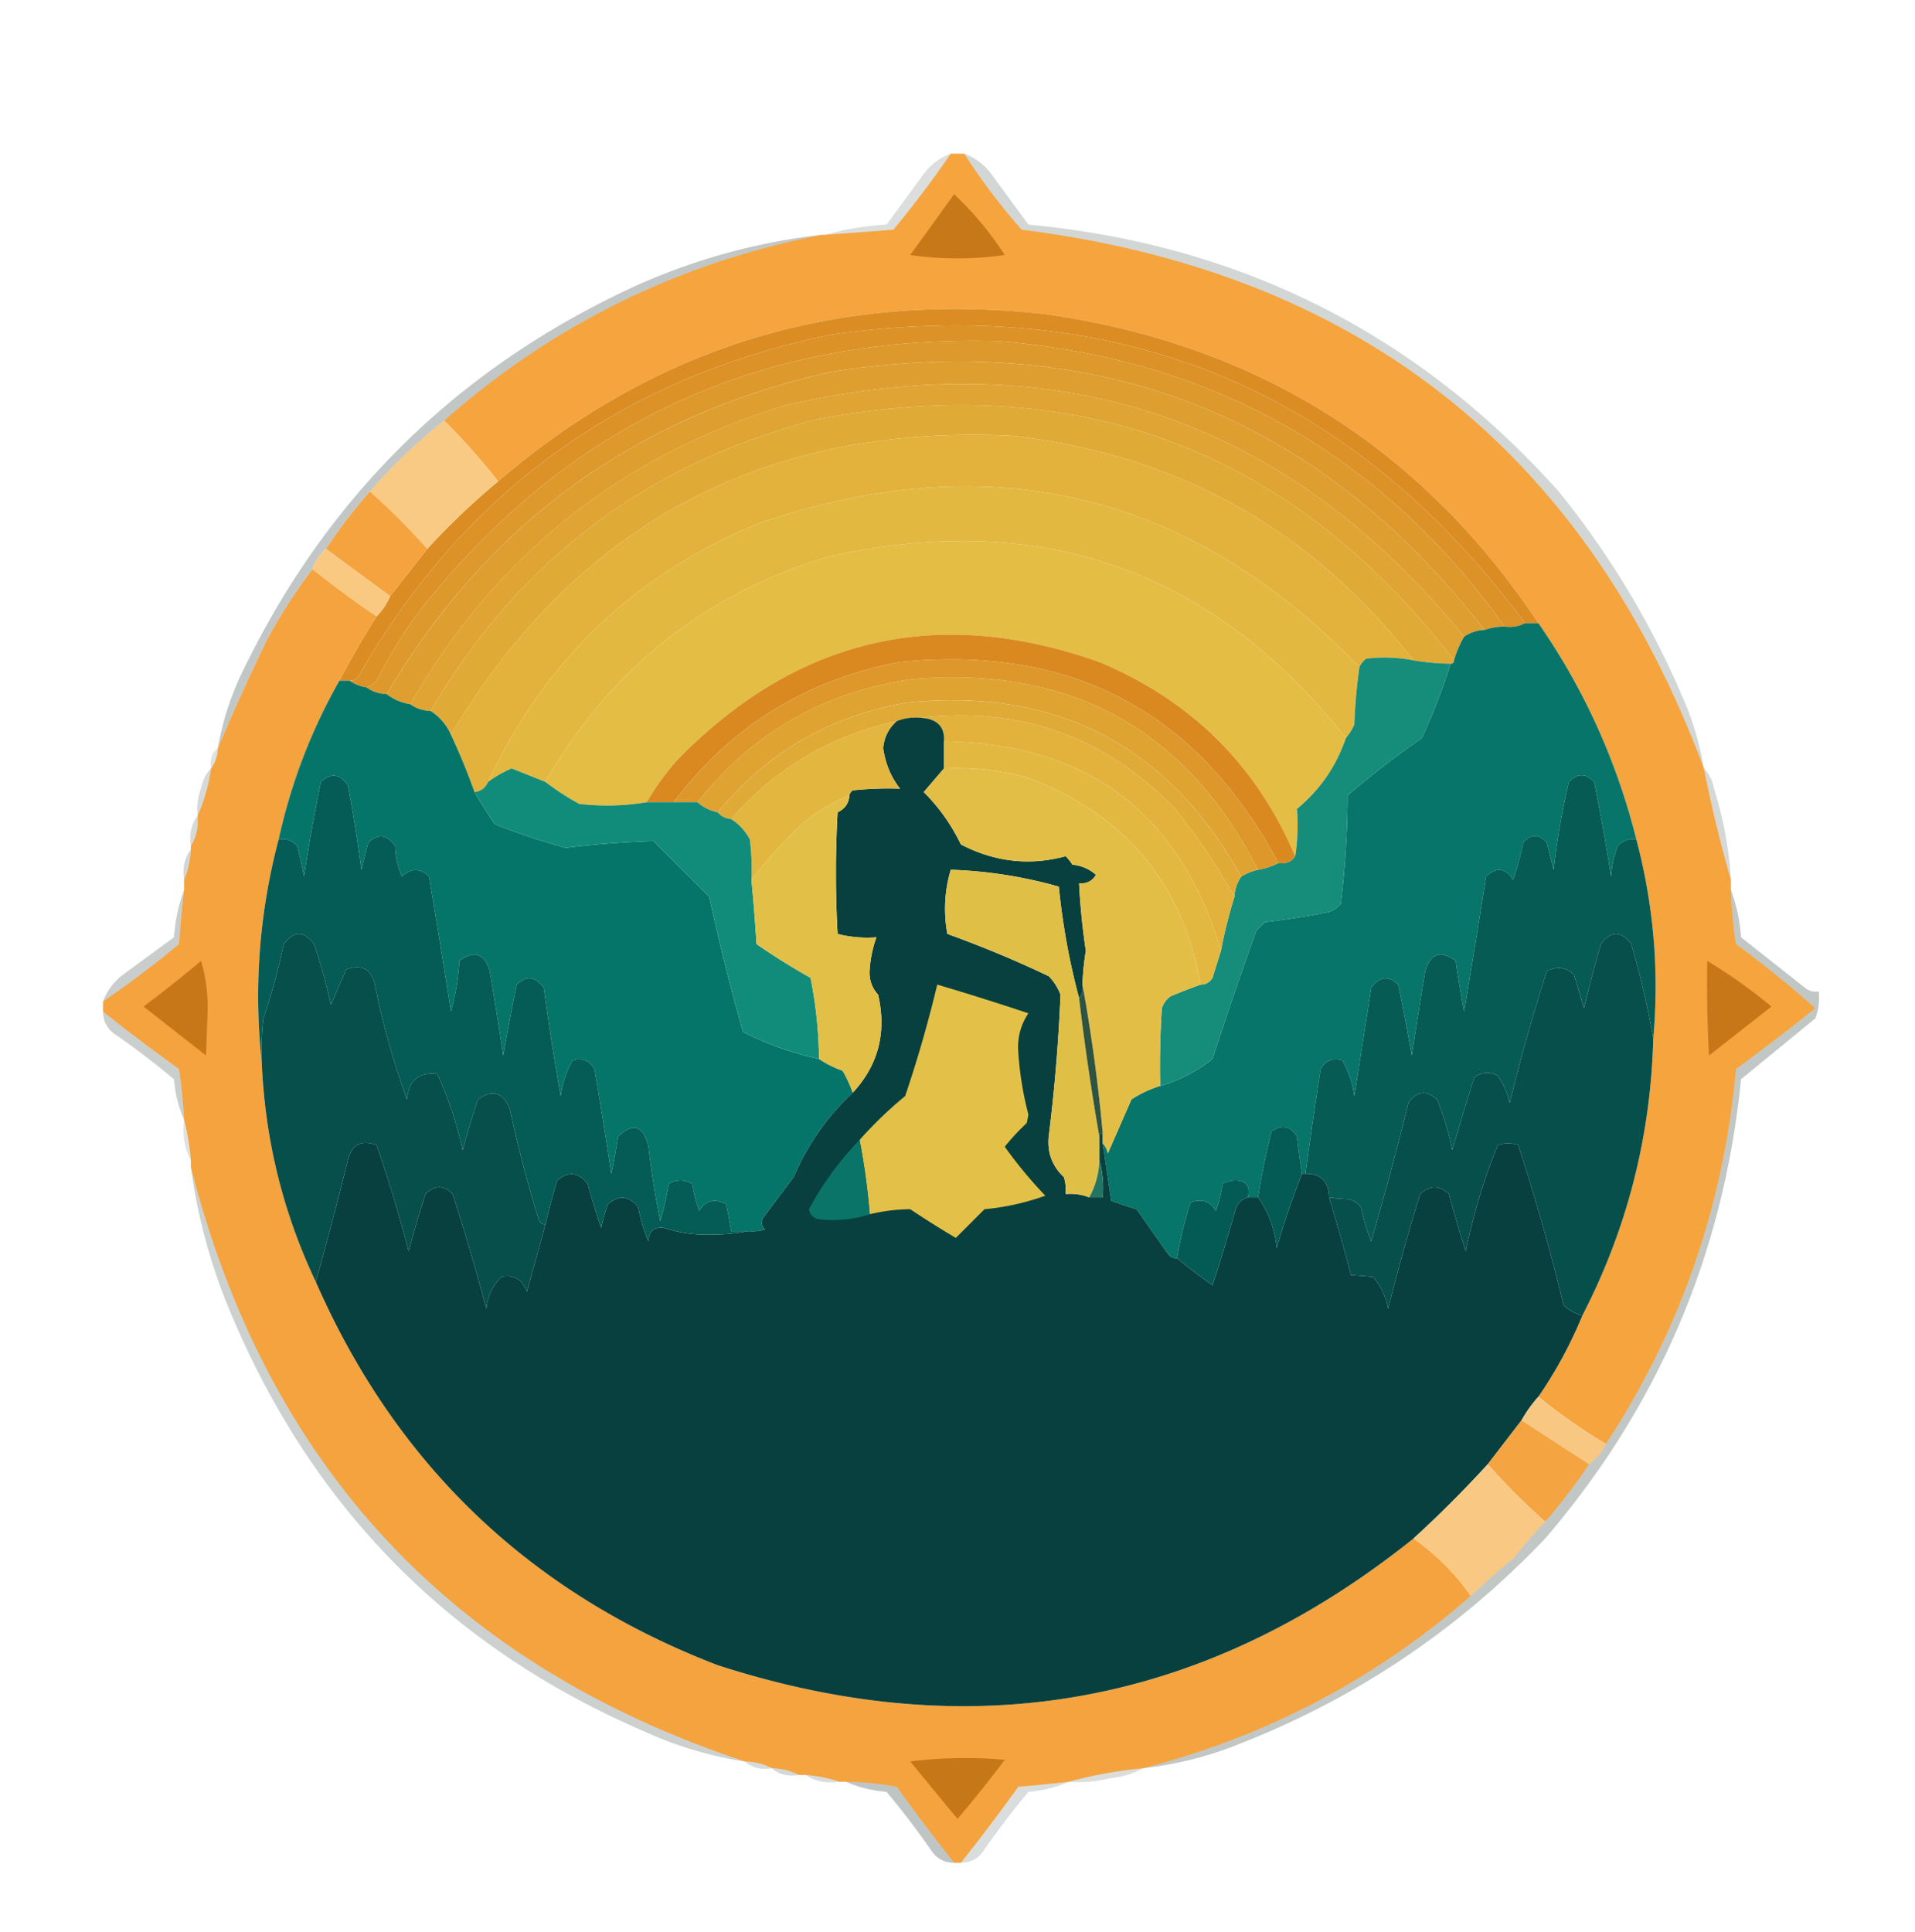
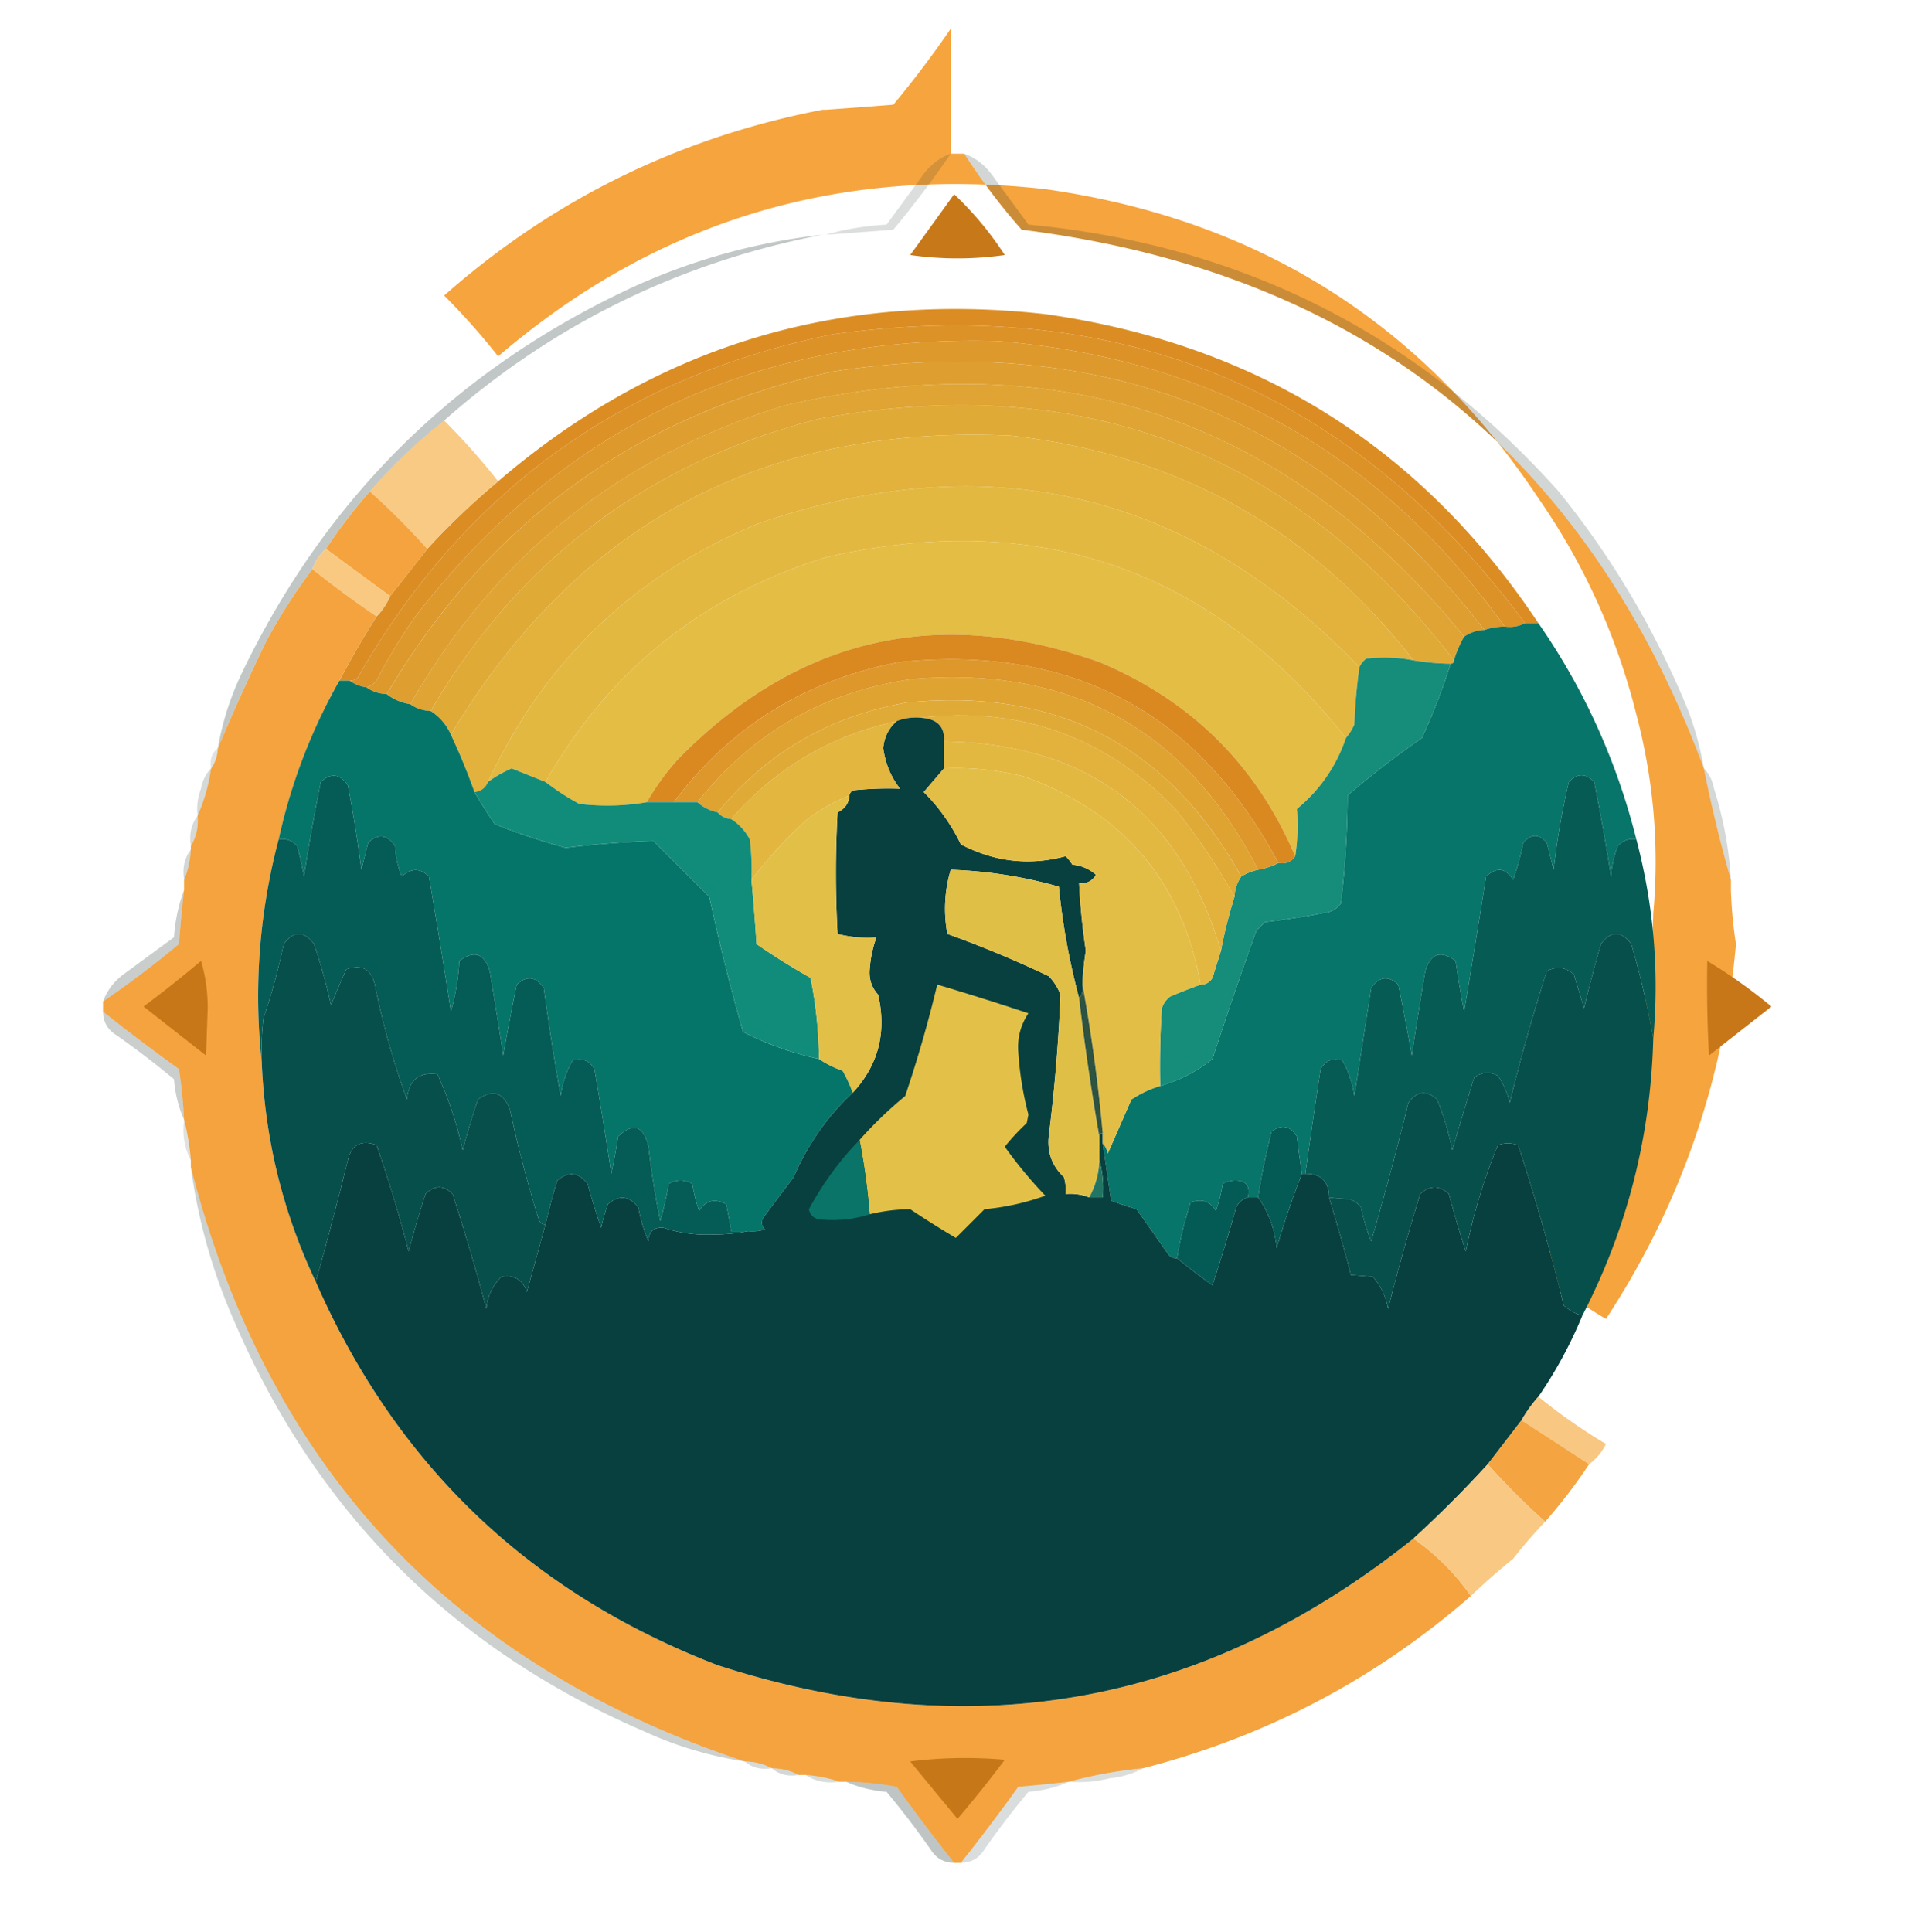
<svg xmlns="http://www.w3.org/2000/svg" data-bbox="30.5 45.5 508.115 506" height="572" width="567" shape-rendering="geometricPrecision" text-rendering="geometricPrecision" image-rendering="optimizeQuality" fill-rule="evenodd" clip-rule="evenodd" data-type="ugc">
  <g>
-     <path d="M281.5 45.5h4a183 183 0 0 0 17 22.5q149.446 18.726 202 159.5a398 398 0 0 0 8 33v3q.255 8.038 1.5 16a325 325 0 0 1 23.5 19 638 638 0 0 1-23.5 18q-5.403 60.465-38.5 111a164 164 0 0 1-20-14 129 129 0 0 0 13-24q19.86-38.433 21-82 2.704-29.711-5-59-8.754-34.828-29-64-52.09-78.201-146-91.5-92.233-10.328-162 49.5a202 202 0 0 0-16-18q48.32-42.659 112-55h1a2616 2616 0 0 0 20-1.5 300 300 0 0 0 17-22.5" fill="#f5a33c" opacity=".988" />
+     <path d="M281.5 45.5h4a183 183 0 0 0 17 22.5q149.446 18.726 202 159.5a398 398 0 0 0 8 33v3q.255 8.038 1.5 16q-5.403 60.465-38.5 111a164 164 0 0 1-20-14 129 129 0 0 0 13-24q19.86-38.433 21-82 2.704-29.711-5-59-8.754-34.828-29-64-52.09-78.201-146-91.5-92.233-10.328-162 49.5a202 202 0 0 0-16-18q48.32-42.659 112-55h1a2616 2616 0 0 0 20-1.5 300 300 0 0 0 17-22.5" fill="#f5a33c" opacity=".988" />
    <path d="M281.5 45.5a300 300 0 0 1-17 22.5 2616 2616 0 0 1-20 1.5q8.416-2.458 18-3l11-15q3.23-4.257 8-6" fill="#142922" opacity=".154" />
    <path d="M282.5 57.5q8.472 7.99 15 18a98.5 98.5 0 0 1-28 0 4380 4380 0 0 0 13-18" fill="#c77819" />
    <path d="M455.5 184.5h-4Q374.875 81.171 246.5 99 153.101 118.042 106 200.5q-1.006 1.129-2.5 1h-3a268 268 0 0 1 11-19q2.538-2.558 4-6 5.484-6.942 11-14a217.5 217.5 0 0 1 21-20q69.767-59.827 162-49.5 93.91 13.299 146 91.5" fill="#db8d24" />
    <path d="M451.5 184.5q-2.648 1.442-6 1-55.005-76.776-150-84.5-107.283-2.976-172.5 81.5a156 156 0 0 0-11 18q-1.139 2.344-3.5 3-2.855-.444-5-2 1.494.129 2.5-1Q153.101 118.042 246.5 99q128.375-17.829 205 85.5" fill="#dc9227" />
    <path d="M445.5 185.5a19.2 19.2 0 0 0-6 1q-73.597-94.761-193-76.5-86.964 19.273-132 95.5-3.429-.143-6-2 2.361-.656 3.5-3a156 156 0 0 1 11-18q65.217-84.476 172.5-81.5 94.995 7.724 150 84.5" fill="#dd992c" />
    <path d="M439.5 186.5q-3.304.156-6 2-78.783-96.514-201-68.5-73.15 22.431-111 88.5-3.986-.653-7-3 45.036-76.227 132-95.5 119.403-18.261 193 76.5" fill="#de9f30" />
    <path d="M433.5 188.5a32.5 32.5 0 0 0-3 7q-71.63-93.013-188-71.5-75.762 19.34-115 86.5-3.429-.143-6-2 37.85-66.069 111-88.5 122.217-28.014 201 68.5" fill="#dfa433" />
    <path d="M430.5 195.5q0 1-1 1a72 72 0 0 1-11-1q-45.231-58.13-119-66.5-109.917-5.156-166 88.5-1.95-4.398-6-7 39.238-67.16 115-86.5 116.37-21.513 188 71.5" fill="#e0aa37" />
    <path d="M131.5 124.5a202 202 0 0 1 16 18 217.5 217.5 0 0 0-21 20q-8-9-17-17a163.3 163.3 0 0 1 22-21" fill="#f9c982" opacity=".984" />
    <path d="M418.5 195.5a45 45 0 0 0-14-.5q-1.321 1.063-2 2.5-75.082-77.767-178-42.5-54.965 22.718-80 76.5-1.144 2.643-4 3a189 189 0 0 0-7-17q56.083-93.655 166-88.5 73.769 8.37 119 66.5" fill="#e2b23c" />
    <path d="M243.5 69.5q-63.68 12.341-112 55a163.3 163.3 0 0 0-22 21 160 160 0 0 0-13 17q-2.74 2.47-4 6a168 168 0 0 0-13.5 21 671 671 0 0 0-14.5 32 84.6 84.6 0 0 1 7-22q37.671-78.672 117-115 26.379-11.796 55-15" fill="#0c2521" opacity=".257" />
    <path d="M402.5 197.5a165 165 0 0 0-1.5 17 16.6 16.6 0 0 1-2.5 4q-59.683-75.15-154-53.5-54.73 17.003-83 66.5-4.975-1.985-10-4a36.3 36.3 0 0 0-7 4q25.035-53.782 80-76.5 102.918-35.267 178 42.5" fill="#e3b841" />
    <path d="M109.5 145.5q9 8 17 17a3421 3421 0 0 1-11 14 8130 8130 0 0 1-19-14 160 160 0 0 1 13-17" fill="#f5a33d" opacity=".989" />
    <path d="M96.5 162.5q9.535 7.047 19 14-1.462 3.442-4 6a295 295 0 0 1-19-14q1.26-3.53 4-6" fill="#f9c881" opacity=".992" />
    <path d="M398.5 218.5q-4.274 12.546-14.5 21 .565 7.245-.5 14-17.178-40.428-58-57.5-71.431-25.327-124.5 28.5a73 73 0 0 0-9.5 13q-9.88 1.689-20 .5a75 75 0 0 1-10-6.5q28.27-49.497 83-66.5 94.317-21.65 154 53.5" fill="#e4bd45" />
    <path d="M92.5 168.5a295 295 0 0 0 19 14 268 268 0 0 0-11 19q-12.516 22.03-18 47-8.598 32.697-5 66 1.43 34.284 16 65 35.756 81.504 119 113.5 113.38 36.67 206-37.5a68.7 68.7 0 0 1 17 17q-42.326 36.917-97 51-11.353 1.1-22 4a419 419 0 0 1-15 1.5 576 576 0 0 1-17 22.5h-2a576 576 0 0 1-17-22.5 92 92 0 0 0-15-1.5h-2q-4.69-1.621-10-2h-2q-3.608-1.902-8-2-3.608-1.902-8-2-130.152-43.152-164-176v-2q-.526-6.276-2-12a153 153 0 0 0-1.5-15 576 576 0 0 1-22.5-17v-3a300 300 0 0 0 22.5-17q.585-8.031 1.5-16v-3q1.736-4.16 2-9v-1q2.427-4.006 2-9 2.925-6.55 4-14 1.857-2.571 2-6a671 671 0 0 1 14.5-32 168 168 0 0 1 13.5-21" fill="#f4a23c" opacity=".987" />
    <path d="M285.5 45.5q4.77 1.743 8 6l11 15q94.19 8.844 157 79 23.574 29.125 38 64a91.6 91.6 0 0 1 5 18Q451.946 86.726 302.5 68a183 183 0 0 1-17-22.5" fill="#112722" opacity=".191" />
    <path d="M451.5 184.5h4q20.246 29.172 29 64-3.333-.483-5.5 2a30 30 0 0 0-2 9 615 615 0 0 0-5-28q-3.688-3.9-7.5 0a233 233 0 0 0-4.5 26l-2-8q-3.5-4-7 0a82 82 0 0 1-3 11q-3.267-5.348-8-1a4172 4172 0 0 1-6.5 40 347 347 0 0 1-2.5-15q-6.609-4.878-9 3a1273 1273 0 0 0-4 25 812 812 0 0 0-4-21q-4.45-4.148-8 1l-5 32q-.822-5.68-3.5-10.5-4.212-1.38-6.5 2.5a2001 2001 0 0 0-4.5 31h-1q-.87-5.463-1.5-11-2.985-4.833-7.5-1.5a207 207 0 0 0-4 19.5h-3q1.117-5.145-4-5a7.9 7.9 0 0 0-3.5 1 43.4 43.4 0 0 1-2 8q-2.499-4.318-7.5-2.5a117 117 0 0 0-4 16.5q-1.494.129-2.5-1l-9.5-13.5a122 122 0 0 1-7.5-2.5l-2.5-17q1.152 1.144 1.5 3l7-16a33 33 0 0 1 8.5-4 43.5 43.5 0 0 0 15.5-8 1274 1274 0 0 1 13-38l2.5-2.5a235 235 0 0 0 19-3 6.98 6.98 0 0 0 3.5-2.5 274 274 0 0 0 2-32 270 270 0 0 1 22-17 177 177 0 0 0 8.5-22q1 0 1-1a32.5 32.5 0 0 1 3-7q2.696-1.844 6-2a19.2 19.2 0 0 1 6-1q3.352.442 6-1" fill="#077569" />
    <path d="M383.5 253.5q-1.703 2.57-5 2-35.766-67.14-112-59.5-41.694 7.831-67 41.5h-8a73 73 0 0 1 9.5-13q53.069-53.827 124.5-28.5 40.822 17.072 58 57.5" fill="#da8921" />
    <path d="M418.5 195.5q5.453.922 11 1a177 177 0 0 1-8.5 22 270 270 0 0 0-22 17 274 274 0 0 1-2 32 6.98 6.98 0 0 1-3.5 2.5 235 235 0 0 1-19 3l-2.5 2.5a1274 1274 0 0 0-13 38 43.5 43.5 0 0 1-15.5 8q-.25-11.511.5-23a6.98 6.98 0 0 1 2.5-3.5 165 165 0 0 1 9-3.5q2.276-.016 3.5-2 1.26-4.053 2.5-8a140 140 0 0 1 4-16q.155-3.304 2-6a16.3 16.3 0 0 1 5-2q3.297-.563 6-2 3.297.57 5-2 1.065-6.755.5-14 10.226-8.454 14.5-21a16.6 16.6 0 0 0 2.5-4q.318-8.622 1.5-17 .679-1.437 2-2.5a45 45 0 0 1 14 .5" fill="#168c7a" />
    <path d="M378.5 255.5q-2.703 1.437-6 2-31.794-62.161-102-56.5-39.471 5.477-64 36.5h-7q25.306-33.669 67-41.5 76.234-7.64 112 59.5" fill="#dd972a" />
    <path d="M100.5 201.5h3q2.145 1.556 5 2 2.571 1.857 6 2 3.014 2.347 7 3 2.571 1.857 6 2 4.05 2.602 6 7a189 189 0 0 1 7 17 145 145 0 0 0 6 9.5 194 194 0 0 0 21 7 285 285 0 0 1 26-2l16.5 16.5a642 642 0 0 0 10 40 90.6 90.6 0 0 0 22.5 8q3.147 2.153 7 3.5a41 41 0 0 1 3 6.5q-11.34 10.606-17.5 25l-9 12q-1.026 1.926.5 3.5a12.9 12.9 0 0 1-5 .5h-5a168 168 0 0 0-1.5-8q-5.09-2.662-8 2a43.4 43.4 0 0 1-2-8q-3.5-2-7 0a96 96 0 0 1-2.5 11 250 250 0 0 1-3.5-22q-2.256-9.404-9-3a191 191 0 0 1-2 11 1496 1496 0 0 0-5-31q-2.288-3.88-6.5-2.5-2.678 4.82-3.5 10.5a798 798 0 0 1-5-32q-3.55-5.148-8-1a697 697 0 0 0-4 21q-1.89-12.505-4-25-2.391-7.878-9-3a69.8 69.8 0 0 1-2.5 15 2489 2489 0 0 0-6.5-40q-3.88-3.801-8 0-1.848-4.2-2-9-3.55-5.148-8-1l-2 8a431 431 0 0 0-4-25q-3.482-5.125-8-1a615 615 0 0 0-5 28 108 108 0 0 0-2-9q-2.166-2.483-5.5-2 5.484-24.97 18-47" fill="#067569" />
    <path d="M372.5 257.5a16.3 16.3 0 0 0-5 2q-32.346-58.177-99-51.5-34.155 5.959-56 32.5-3.478-.738-6-3 24.529-31.023 64-36.5 70.206-5.661 102 56.5" fill="#dfa332" />
    <path d="M367.5 259.5q-1.845 2.696-2 6-7.56-13.565-17.5-26-31.236-32.159-75.5-27-3.675-.303-7 1-29.43 6.454-49 29-2.48-.24-4-2 21.845-26.541 56-32.5 66.654-6.677 99 51.5" fill="#e0aa37" />
    <path d="M272.5 212.5q44.264-5.159 75.5 27 9.94 12.435 17.5 26a140 140 0 0 0-4 16q-18.096-61.075-82-62 .41-6.6-7-7" fill="#e2b23c" />
    <path d="M272.5 212.5q7.41.4 7 7v8a2968 2968 0 0 1-6 7q6.753 6.714 11 15.5 15.042 7.81 31 3.5a11.4 11.4 0 0 1 2 2.5q4.015.374 7 3-1.729 2.824-5 2.5a204 204 0 0 0 2 20 77 77 0 0 0-1 10q.401 2.398-1 4a205.7 205.7 0 0 1-6-33 133.5 133.5 0 0 0-32-5q-2.764 9.401-1 19a333 333 0 0 1 30 12.5 15.8 15.8 0 0 1 3.5 5.5 504 504 0 0 1-3.5 42q-.685 7.125 4.5 12a12.9 12.9 0 0 1 .5 5q3.675-.303 7 1h4q.473-5.807-1-11v-7q0-1 1-1v3l2.5 17q3.67 1.359 7.5 2.5l9.5 13.5q1.006 1.129 2.5 1a165 165 0 0 0 10.5 8 595 595 0 0 0 7-23q1.08-2.334 3.5-3h3q4.698 6.624 5.5 15a265 265 0 0 1 7.5-22h1q6.933-.068 7 7a584 584 0 0 1 6.5 23q2.961.188 6.5.5 3.53 4.05 4.5 9.5a643 643 0 0 1 9.5-34q4.307-3.92 8.5 0a322 322 0 0 0 5 17q3.278-16.323 9.5-31.5 3-1 6 0a647 647 0 0 1 13.5 47.5q2.473 2.18 5.5 3a129 129 0 0 1-13 24 39.4 39.4 0 0 0-5 7l-10 13q-10.5 11.5-22 22-92.62 74.17-206 37.5-83.244-31.996-119-113.5a1139 1139 0 0 0 9.5-36q1.615-6.923 8.5-4.5a412 412 0 0 1 9.5 31.5 322 322 0 0 1 5-17q4-4 8 0a645 645 0 0 1 10 34q.549-5.695 4.5-9.5 5.52-1.023 7.5 4.5l5.5-20a187 187 0 0 1 3.5-13q4.941-4.217 9 1a190 190 0 0 0 4 13 55 55 0 0 1 2-7q4.941-4.217 9 1a45 45 0 0 0 3 10q.151-4.403 4.5-4 6.932 2.307 14.5 2 5.524-.002 10.5-1a12.9 12.9 0 0 0 5-.5q-1.526-1.574-.5-3.5l9-12q6.16-14.394 17.5-25 11.344-12.236 7.5-29-2.86-3.163-2.5-7.5a35 35 0 0 1 2-9.5q-5.905.44-11.5-1-1-18 0-36 3.257-1.514 3.5-5 .166-.925 1-1.5a98.4 98.4 0 0 1 14-.5q-4.035-5.104-5-12 .423-4.847 4-8 3.325-1.303 7-1" fill="#07403e" />
    <path d="M279.5 219.5q63.904.925 82 62-1.24 3.947-2.5 8-1.224 1.984-3.5 2-8.199-45.567-52-61.5a82.1 82.1 0 0 0-24-2.5z" fill="#e3b841" />
    <path d="M64.5 221.5q-.143 3.429-2 6-.712-3.873 2-6" fill="#042220" opacity=".13" />
    <path d="M265.5 213.5q-3.577 3.153-4 8 .965 6.896 5 12a98.4 98.4 0 0 0-14 .5q-.834.575-1 1.5a50.8 50.8 0 0 0-13 7.5q-8.905 8.145-16 17.5a72.4 72.4 0 0 0-.5-12q-2.04-3.784-5.5-6 19.57-22.546 49-29" fill="#e2b63f" />
    <path d="M161.5 231.5a75 75 0 0 0 10 6.5q10.12 1.189 20-.5h15q2.522 2.262 6 3 1.52 1.76 4 2 3.46 2.216 5.5 6 .749 5.979.5 12a638 638 0 0 1 1.5 19 197 197 0 0 0 16 10 129 129 0 0 1 2.5 24 90.6 90.6 0 0 1-22.5-8 642 642 0 0 1-10-40L193.5 249q-13.07.407-26 2a194 194 0 0 1-21-7 145 145 0 0 1-6-9.5q2.856-.357 4-3a36.3 36.3 0 0 1 7-4q5.025 2.015 10 4" fill="#128c7a" />
    <path d="M221.5 364.5q-4.976.998-10.5 1-7.568.307-14.5-2-4.349-.403-4.5 4a45 45 0 0 1-3-10q-4.059-5.217-9-1a55 55 0 0 0-2 7 190 190 0 0 1-4-13q-4.059-5.217-9-1a187 187 0 0 0-3.5 13q-1.496.045-2-1.5a358 358 0 0 1-8.5-32.5q-2.932-7.666-9.5-3a255 255 0 0 0-4.5 15 111.4 111.4 0 0 0-7.5-22.5q-8.214-1.056-9 7.5a230 230 0 0 1-9.5-34q-1.615-6.923-8.5-4.5-2.25 5.2-4.5 10.5a180 180 0 0 0-5-18q-4.5-6-9 0a196 196 0 0 1-6 22 85 85 0 0 0-.5 13q-3.598-33.303 5-66 3.334-.483 5.5 2a108 108 0 0 1 2 9 615 615 0 0 1 5-28q4.518-4.125 8 1a431 431 0 0 1 4 25l2-8q4.45-4.148 8 1 .152 4.8 2 9 4.12-3.801 8 0a2489 2489 0 0 1 6.5 40 69.8 69.8 0 0 0 2.5-15q6.609-4.878 9 3 2.11 12.495 4 25a697 697 0 0 1 4-21q4.45-4.148 8 1a798 798 0 0 0 5 32q.822-5.68 3.5-10.5 4.212-1.38 6.5 2.5a1496 1496 0 0 1 5 31 191 191 0 0 0 2-11q6.744-6.404 9 3a250 250 0 0 0 3.5 22 96 96 0 0 0 2.5-11q3.5-2 7 0a43.4 43.4 0 0 0 2 8q2.91-4.662 8-2a168 168 0 0 1 1.5 8z" fill="#055b55" />
    <path d="M484.5 248.5q7.704 29.289 5 59a253 253 0 0 0-6.5-28q-4.5-6-9 0a397 397 0 0 0-5 19l-3-10q-3.626-3.27-8-1a565 565 0 0 0-11 39 24 24 0 0 0-3.5-8q-3.618-1.977-7 .5a1020 1020 0 0 0-6.5 21.5 84 84 0 0 0-4.5-15q-4.756-4.253-8.5 1a1013 1013 0 0 1-11 41 56 56 0 0 1-3-10 6.98 6.98 0 0 0-3.5-2.5q-3.279-.092-6-.5-.067-7.068-7-7a2001 2001 0 0 1 4.5-31q2.288-3.88 6.5-2.5 2.678 4.82 3.5 10.5l5-32q3.55-5.148 8-1a812 812 0 0 1 4 21 1273 1273 0 0 1 4-25q2.391-7.878 9-3a347 347 0 0 0 2.5 15 4172 4172 0 0 0 6.5-40q4.733-4.348 8 1a82 82 0 0 0 3-11q3.5-4 7 0l2 8a233 233 0 0 1 4.5-26q3.812-3.9 7.5 0a615 615 0 0 1 5 28 30 30 0 0 1 2-9q2.167-2.483 5.5-2" fill="#065b55" />
    <path d="M279.5 227.5a82.1 82.1 0 0 1 24 2.5q43.801 15.933 52 61.5a165 165 0 0 0-9 3.5 6.98 6.98 0 0 0-2.5 3.5q-.75 11.489-.5 23a33 33 0 0 0-8.5 4l-7 16q-.348-1.856-1.5-3v-3a495 495 0 0 0-6-44 77 77 0 0 1 1-10 204 204 0 0 1-2-20q3.271.324 5-2.5-2.985-2.626-7-3a11.4 11.4 0 0 0-2-2.5q-15.958 4.31-31-3.5-4.247-8.786-11-15.5 3.035-3.53 6-7" fill="#e3be46" />
    <path d="M62.5 227.5q-1.075 7.45-4 14a16.9 16.9 0 0 1 1-8q.696-3.712 3-6" fill="#122822" opacity=".176" />
    <path d="M58.5 241.5q.427 4.994-2 9-.831-5.268 2-9" fill="#162922" opacity=".176" />
    <path d="M504.5 227.5q2.304 2.288 3 6a111 111 0 0 1 5 27 398 398 0 0 1-8-33" fill="#112821" opacity=".183" />
    <path d="M56.5 251.5q-.264 4.84-2 9-.831-5.268 2-9" fill="#062420" opacity=".183" />
    <path d="M319.5 295.5a757 757 0 0 0 6 41v7a24.16 24.16 0 0 1-3 11q-3.325-1.303-7-1a12.9 12.9 0 0 0-.5-5q-5.185-4.875-4.5-12a504 504 0 0 0 3.5-42 15.8 15.8 0 0 0-3.5-5.5 333 333 0 0 0-30-12.5q-1.764-9.599 1-19a133.5 133.5 0 0 1 32 5 205.7 205.7 0 0 0 6 33" fill="#e0bf47" />
    <path d="M251.5 235.5q-.243 3.486-3.5 5-1 18 0 36 5.595 1.44 11.5 1a35 35 0 0 0-2 9.5q-.36 4.337 2.5 7.5 3.844 16.764-7.5 29a41 41 0 0 0-3-6.5q-3.853-1.347-7-3.5a129 129 0 0 0-2.5-24 197 197 0 0 1-16-10 638 638 0 0 0-1.5-19q7.095-9.355 16-17.5a50.8 50.8 0 0 1 13-7.5" fill="#e2bf47" />
    <path d="m161.5 362.5-5.5 20q-1.98-5.523-7.5-4.5-3.951 3.805-4.5 9.5a645 645 0 0 0-10-34q-4-4-8 0a322 322 0 0 0-5 17 412 412 0 0 0-9.5-31.5q-6.885-2.423-8.5 4.5a1139 1139 0 0 1-9.5 36q-14.57-30.716-16-65a85 85 0 0 1 .5-13 196 196 0 0 0 6-22q4.5-6 9 0a180 180 0 0 1 5 18q2.25-5.3 4.5-10.5 6.885-2.423 8.5 4.5a230 230 0 0 0 9.5 34q.786-8.556 9-7.5a111.4 111.4 0 0 1 7.5 22.5 255 255 0 0 1 4.5-15q6.568-4.666 9.5 3a358 358 0 0 0 8.5 32.5q.504 1.545 2 1.5" fill="#074f4b" />
    <path d="M489.5 307.5q-1.14 43.567-21 82-3.027-.82-5.5-3a647 647 0 0 0-13.5-47.5q-3-1-6 0-6.222 15.177-9.5 31.5a322 322 0 0 1-5-17q-4.193-3.92-8.5 0a643 643 0 0 0-9.5 34q-.97-5.45-4.5-9.5a271 271 0 0 0-6.5-.5 584 584 0 0 0-6.5-23q2.721.408 6 .5a6.98 6.98 0 0 1 3.5 2.5 56 56 0 0 0 3 10 1013 1013 0 0 0 11-41q3.744-5.253 8.5-1a84 84 0 0 1 4.5 15 1020 1020 0 0 1 6.5-21.5q3.382-2.477 7-.5a24 24 0 0 1 3.5 8 565 565 0 0 1 11-39q4.374-2.27 8 1l3 10a397 397 0 0 1 5-19q4.5-6 9 0a253 253 0 0 1 6.5 28" fill="#074f4b" />
    <path d="M59.5 284.5q1.99 6.424 2 14l-.5 14L42.5 298a352 352 0 0 0 17-13.5" fill="#c77718" />
    <path d="M505.5 284.5a155 155 0 0 1 19 13.5L506 312.5q-.75-13.991-.5-28" fill="#c77718" />
    <path d="M54.5 263.5a388 388 0 0 0-1.5 16 300 300 0 0 1-22.5 17q1.743-4.77 6-8l15-11q.558-7.607 3-14" fill="#0f2721" opacity=".224" />
    <path d="M257.5 359.5a206 206 0 0 0-3-22 120 120 0 0 1 13.5-13 372 372 0 0 0 9.5-33 837 837 0 0 1 27 8.5q-3.482 5.2-3 11.5a97.4 97.4 0 0 0 3 18.5l-.5 2.5a64 64 0 0 0-6.5 7 131 131 0 0 0 12 14.5 72.5 72.5 0 0 1-18 4l-8.5 8.5a288 288 0 0 1-13.5-8.5 52.7 52.7 0 0 0-12 1.5" fill="#e3c148" />
    <path d="M30.5 299.5a576 576 0 0 0 22.5 17 153 153 0 0 1 1.5 15q-2.427-5.376-3-12a253 253 0 0 0-17-13q-3.968-2.448-4-7" fill="#122822" opacity=".224" />
    <path d="M320.5 291.5a495 495 0 0 1 6 44q-1 0-1 1a757 757 0 0 1-6-41q1.401-1.602 1-4" fill="#2e5340" />
    <path d="M385.5 347.5a265 265 0 0 0-7.5 22q-.802-8.376-5.5-15a207 207 0 0 1 4-19.5q4.515-3.333 7.5 1.5.63 5.537 1.5 11" fill="#045a54" />
    <path d="M54.5 331.5q1.474 5.724 2 12-2.885-5.293-2-12" fill="#253224" opacity=".137" />
    <path d="M254.5 337.5a206 206 0 0 1 3 22q-7.163 2.328-15 1.5-2.52-.52-3-3 6.114-11.35 15-20.5" fill="#0a7468" />
    <path d="M325.5 343.5q1.473 5.193 1 11h-4a24.16 24.16 0 0 0 3-11" fill="#237563" />
    <path d="M369.5 354.5q-2.42.666-3.5 3a595 595 0 0 1-7 23 165 165 0 0 1-10.5-8 117 117 0 0 1 4-16.5q5.001-1.818 7.5 2.5a43.4 43.4 0 0 0 2-8 7.9 7.9 0 0 1 3.5-1q5.117-.145 4 5" fill="#045b55" />
    <path d="M455.5 413.5a164 164 0 0 0 20 14 16.64 16.64 0 0 1-5 6 7734 7734 0 0 0-20-13 39.4 39.4 0 0 1 5-7" fill="#f8c781" opacity=".991" />
    <path d="M450.5 420.5a7734 7734 0 0 1 20 13 157.5 157.5 0 0 1-13 17q-9-8-17-17z" fill="#f4a33d" opacity=".983" />
    <path d="M440.5 433.5q8 9 17 17a151 151 0 0 0-9.5 11 198 198 0 0 0-12.5 11 68.7 68.7 0 0 0-17-17q11.5-10.5 22-22" fill="#f9c882" opacity=".991" />
-     <path d="M512.5 263.5q2.442 6.393 3 14l19 15q1.783 1.393 4 1a16.9 16.9 0 0 1-1 8l-22 18q-7.697 77.362-58 136-38.62 40.575-91 61a107.8 107.8 0 0 1-28 7q54.674-14.083 97-51a198 198 0 0 1 12.5-11q4.503-5.75 9.5-11a157.5 157.5 0 0 0 13-17 16.64 16.64 0 0 0 5-6q33.097-50.535 38.5-111 12-8.759 23.5-18a325 325 0 0 0-23.5-19 130 130 0 0 1-1.5-16" fill="#122822" opacity=".258" />
    <path d="M56.5 345.5q33.848 132.848 164 176a111.2 111.2 0 0 1-30-9q-84.5-36.5-121-121-9.78-22.132-13-46" fill="#0f2722" opacity=".212" />
    <path d="M269.5 521.5q13.736-1.736 28-.5a364 364 0 0 1-14 17.5 14072 14072 0 0 1-14-17" fill="#c67718" />
    <path d="M220.5 521.5q4.392.098 8 2-4.797.804-8-2" fill="#0a2521" opacity=".167" />
    <path d="M228.5 523.5q4.392.098 8 2-4.797.804-8-2" fill="#042220" opacity=".176" />
    <path d="M238.5 525.5q5.31.379 10 2-5.744.853-10-2" fill="#092520" opacity=".163" />
    <path d="M338.5 523.5q-4.355 2.406-10 3a36.9 36.9 0 0 1-12 1q10.647-2.9 22-4" fill="#202f24" opacity=".163" />
    <path d="M316.5 527.5q-5.376 2.427-12 3a253 253 0 0 0-13 17q-2.448 3.969-7 4a576 576 0 0 0 17-22.5 419 419 0 0 0 15-1.5" fill="#0e2622" opacity=".154" />
    <path d="M250.5 527.5a92 92 0 0 1 15 1.5 576 576 0 0 0 17 22.5q-4.552-.031-7-4a253 253 0 0 0-13-17q-6.624-.573-12-3" fill="#102722" opacity=".269" />
  </g>
</svg>